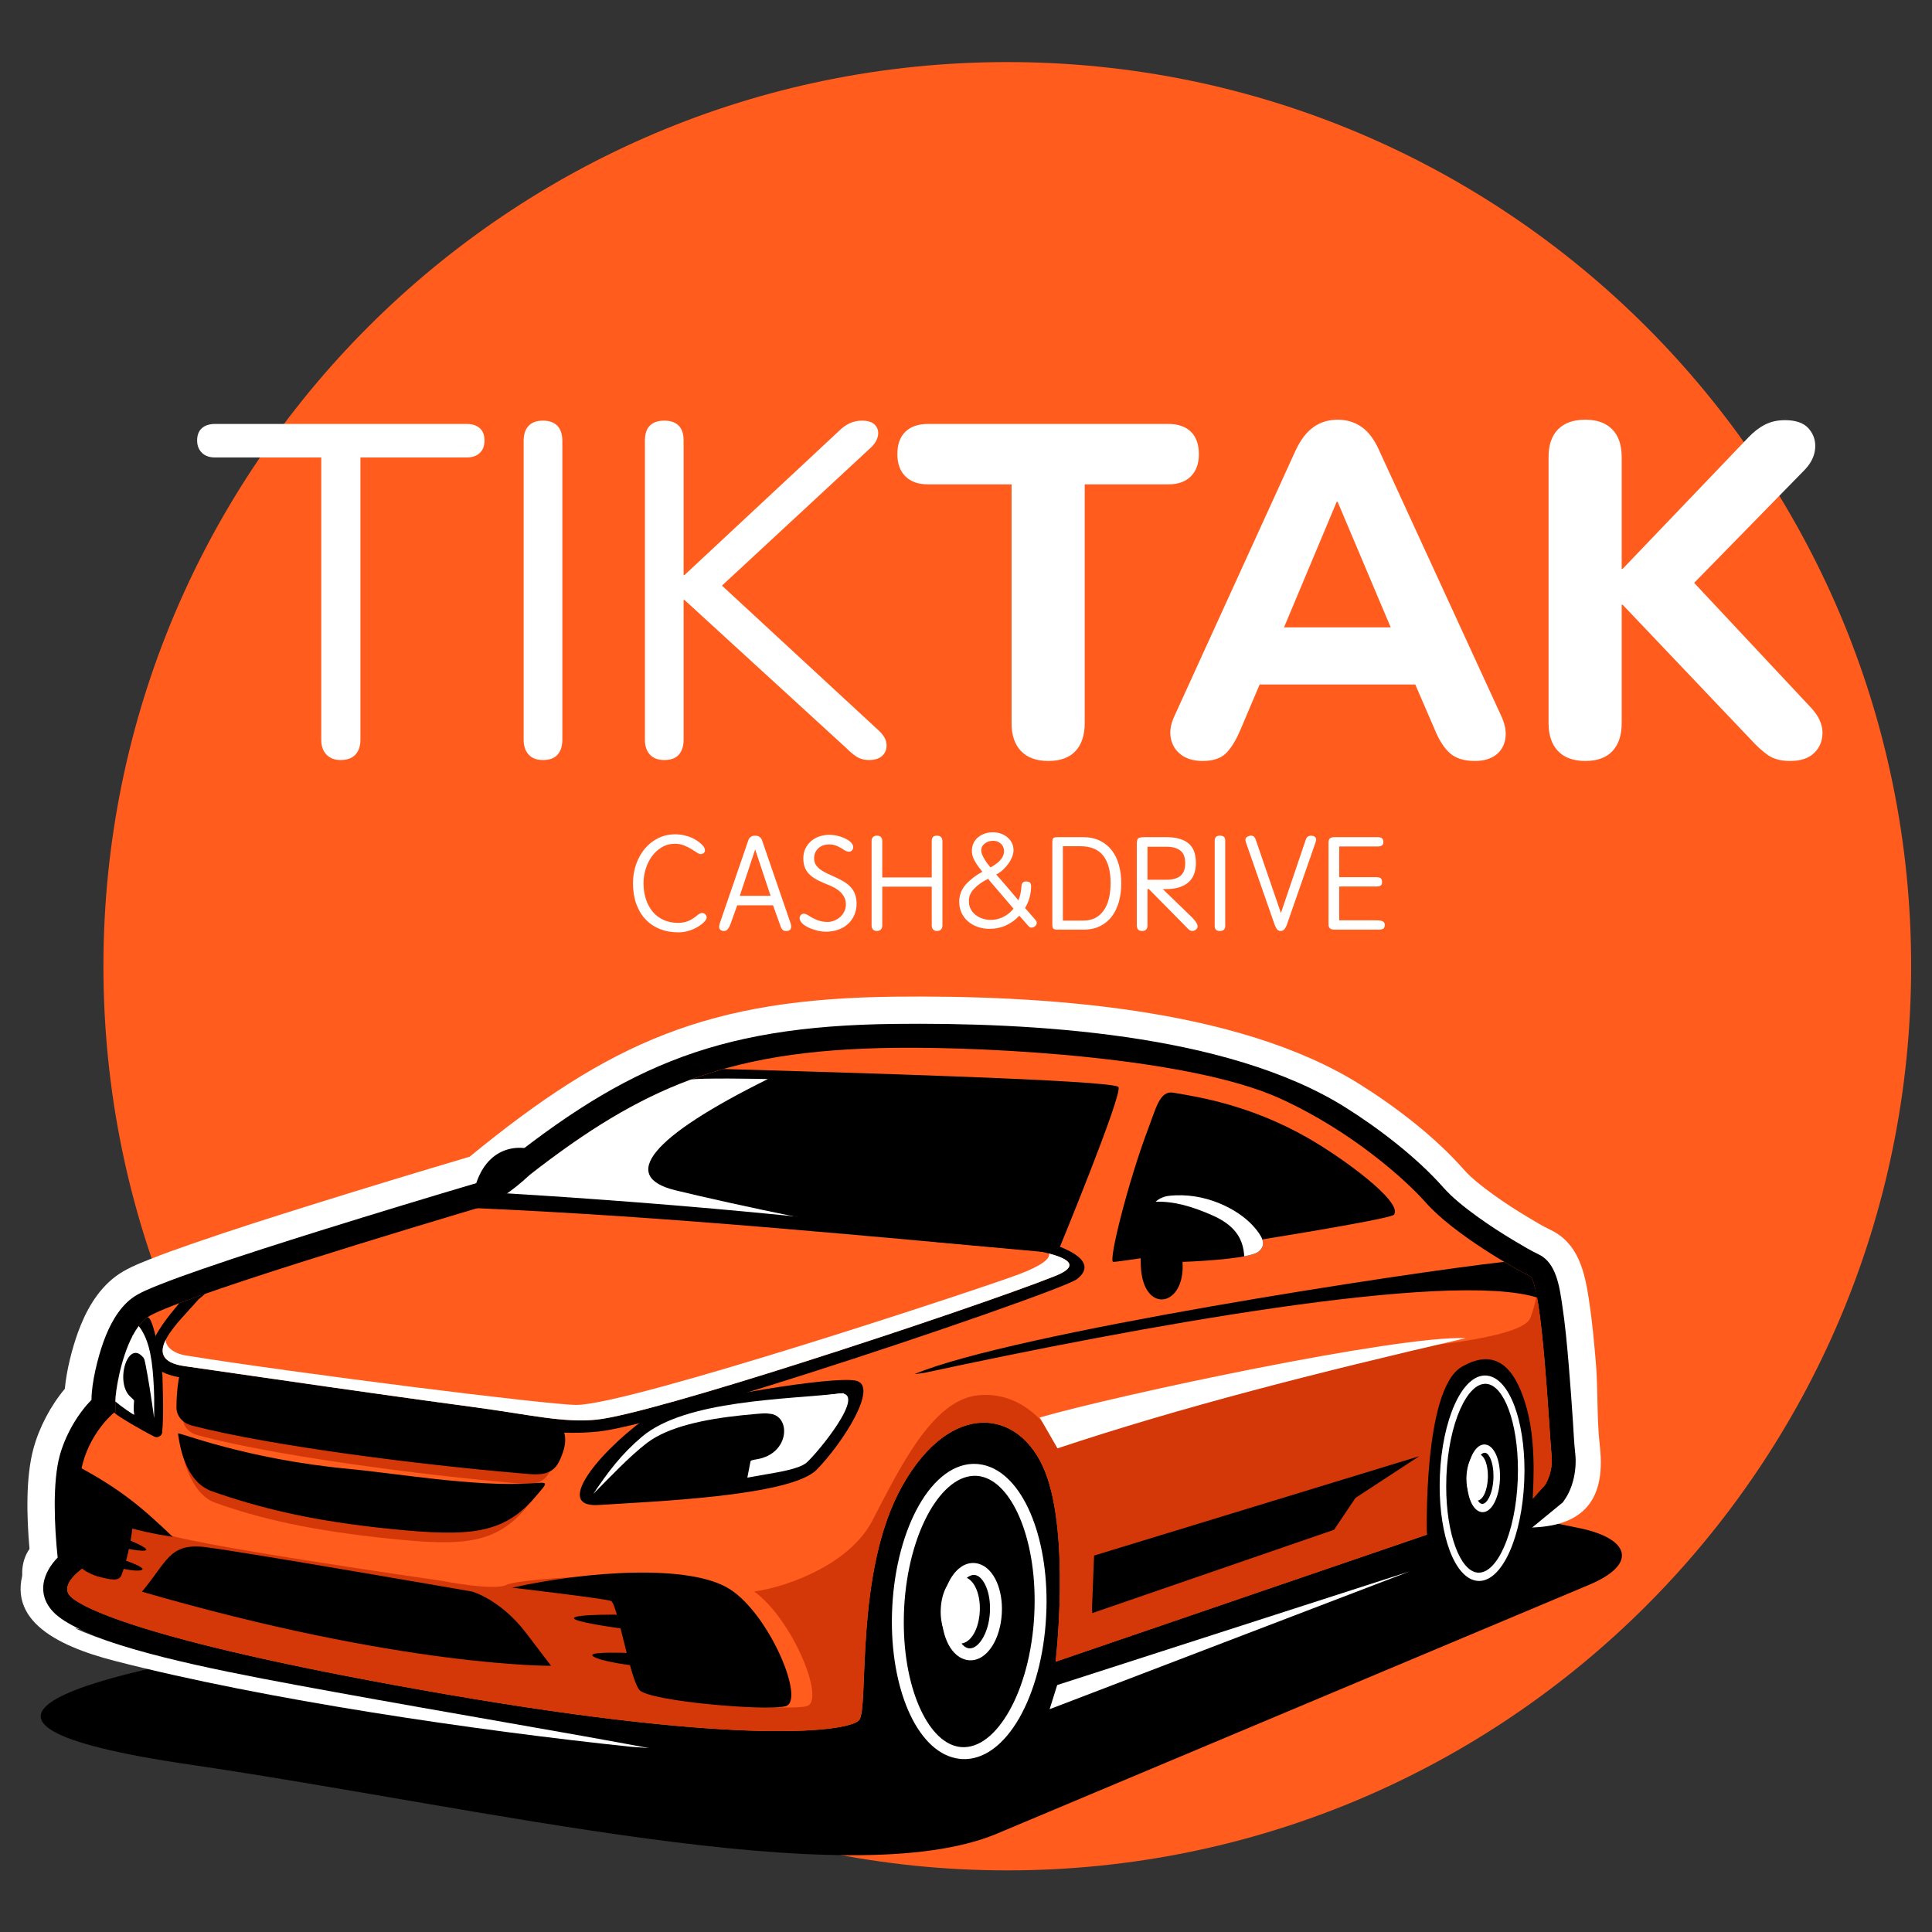
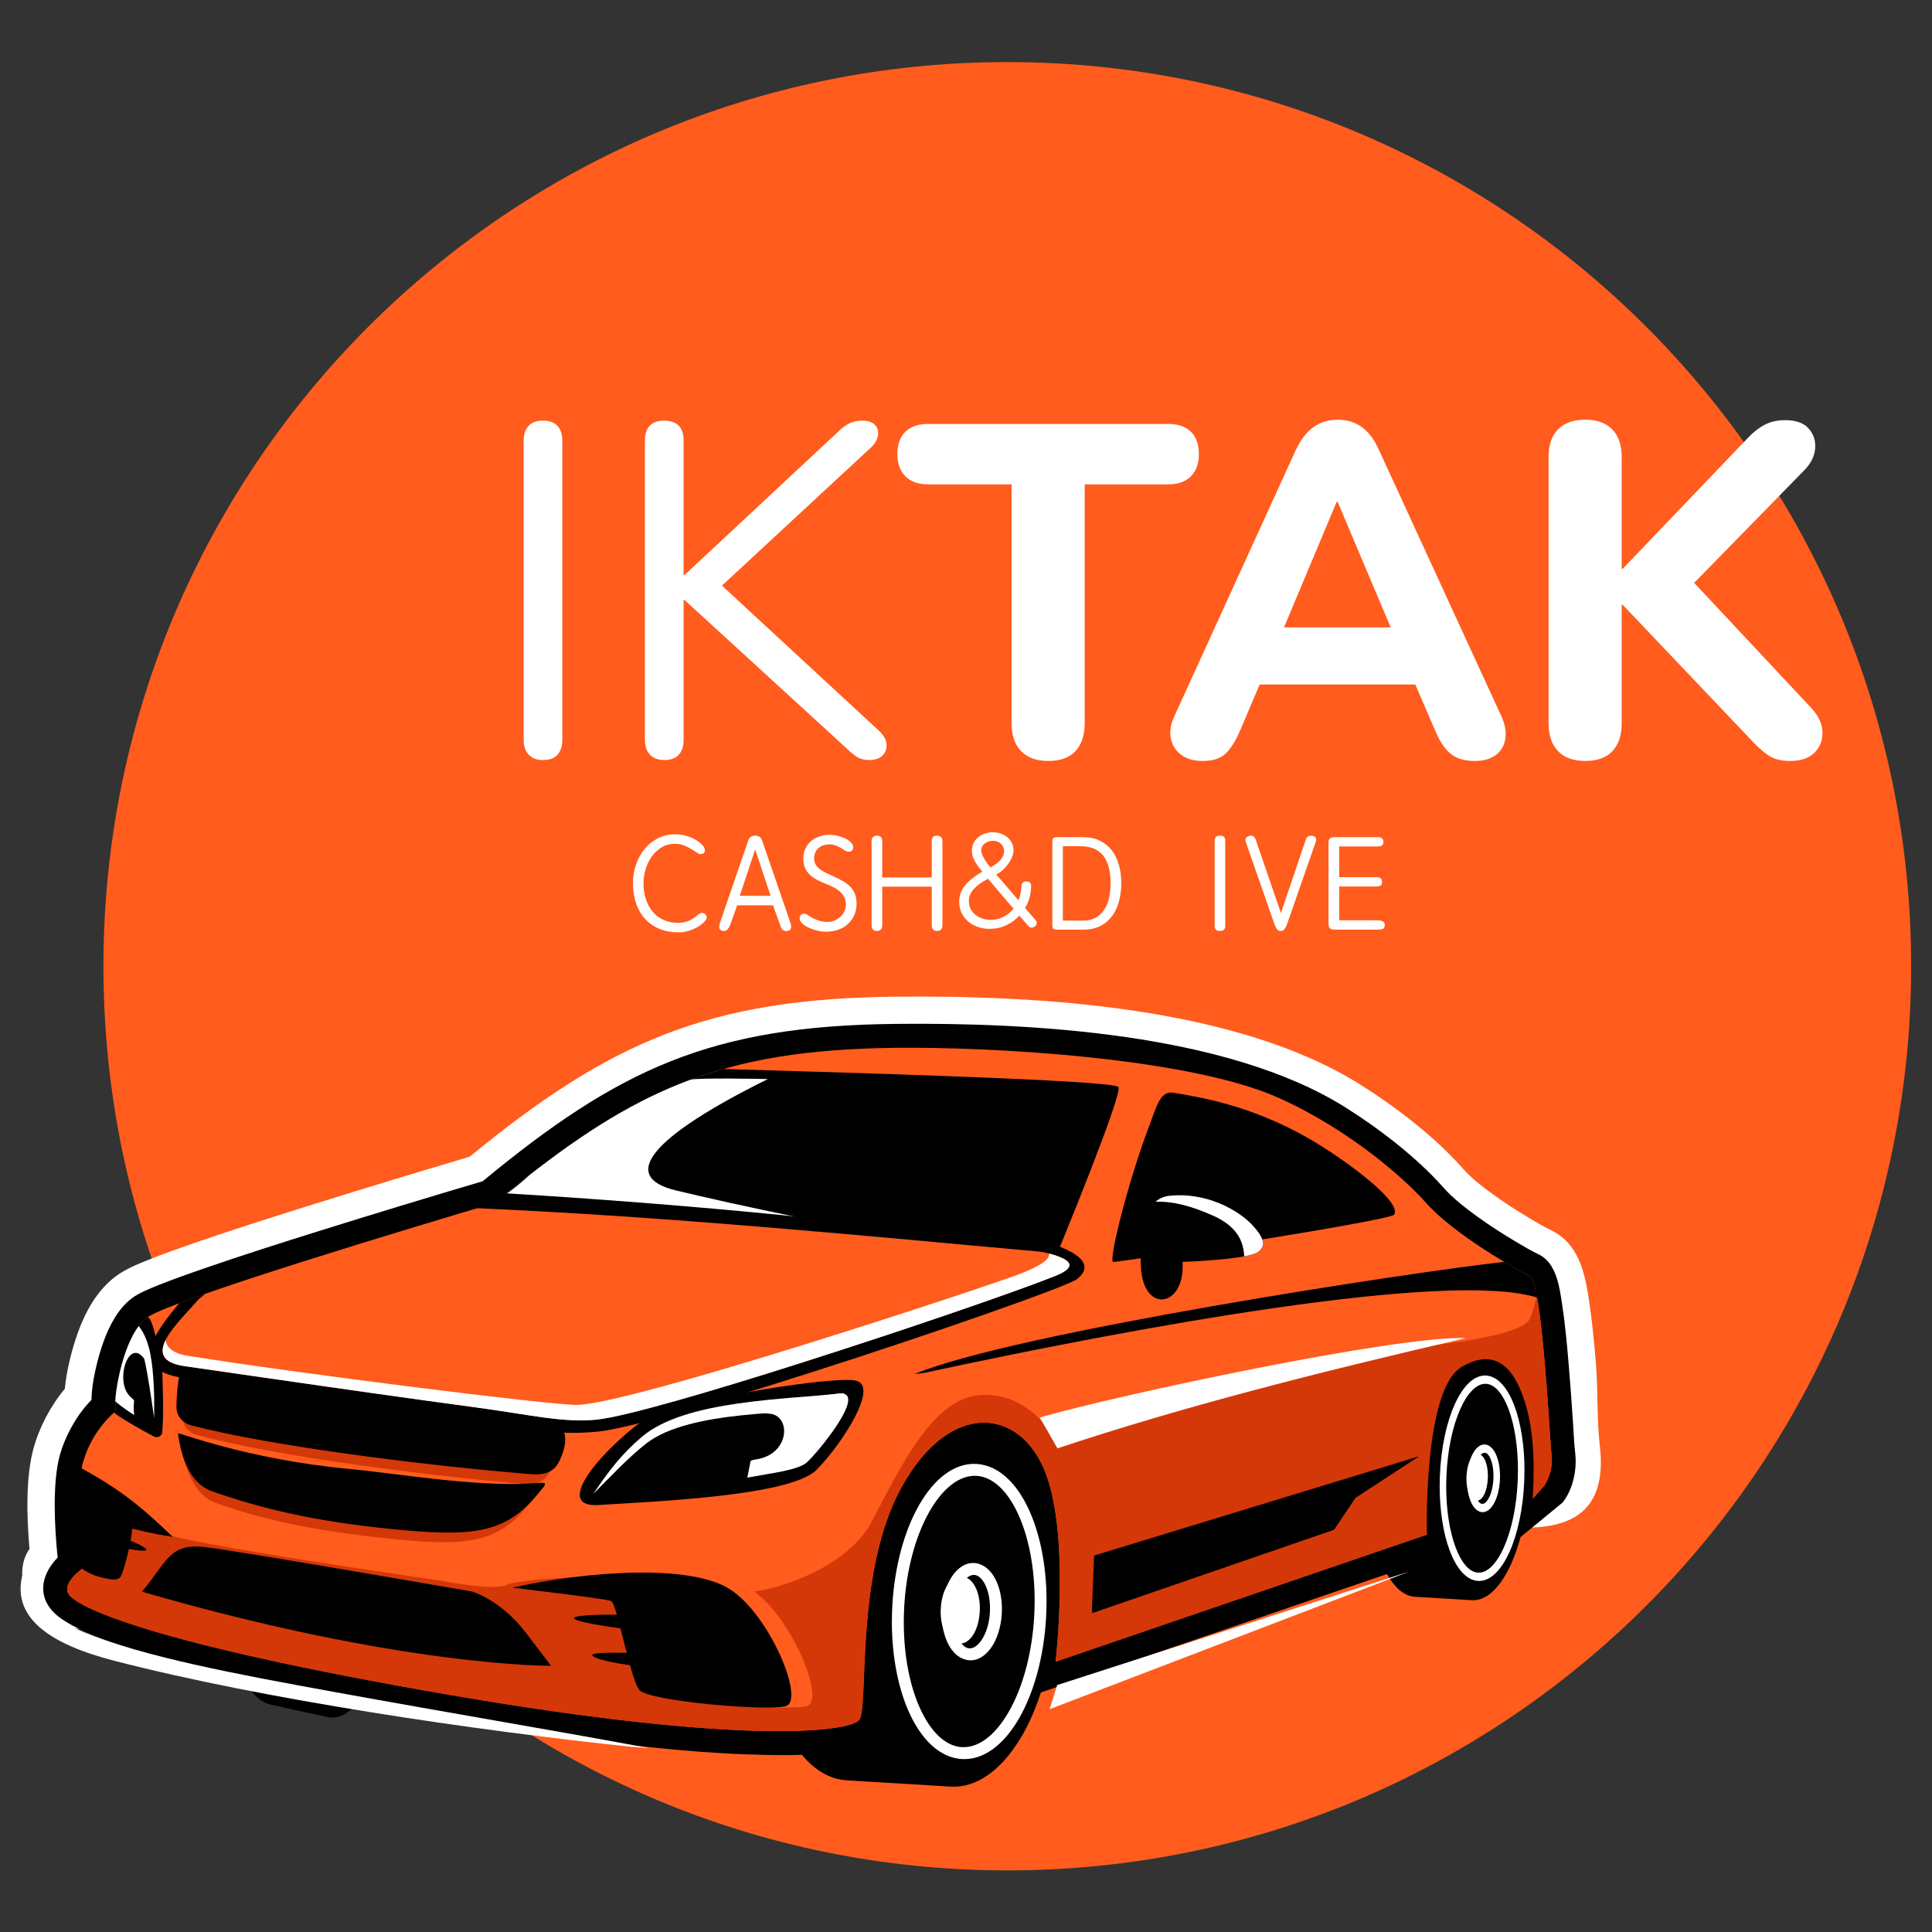
<svg xmlns="http://www.w3.org/2000/svg" width="100%" height="100%" viewBox="0 0 512 512" version="1.1" xml:space="preserve" style="fill-rule:evenodd;clip-rule:evenodd;stroke-linejoin:round;stroke-miterlimit:2;">
  <rect x="0" y="0" width="512" height="512" fill="#333333" stroke="none" />
  <g transform="matrix(1,0,0,0.983,0,0)">
    <g transform="matrix(6.245,0,0,4.832,-283.061,-138.712)">
      <rect x="45.326" y="28.706" width="81.986" height="107.818" style="fill:none;" />
    </g>
  </g>
  <g transform="matrix(1,0,0,0.983,0,0)">
    <g transform="matrix(1.644,0,0,1.673,-150.508,-114.037)">
      <g transform="matrix(0,-1,-1,0,253.923,78.165)">
        <path d="M-145.7,-145.7C-226.168,-145.7 -291.399,-80.468 -291.399,-0.001C-291.399,80.468 -226.168,145.7 -145.7,145.7C-65.231,145.7 -0.001,80.468 -0.001,-0.001C-0.001,-80.468 -65.231,-145.7 -145.7,-145.7" style="fill:rgb(255,92,29);fill-rule:nonzero;" />
      </g>
      <g transform="matrix(0.901,0,0,0.901,25.271,-5.693)">
        <g transform="matrix(1,0,0,1,134.495,157.794)">
-           <path d="M0,60.108C-1.068,60.108 -1.913,59.785 -2.532,59.136C-3.15,58.49 -3.459,57.604 -3.459,56.477L-3.459,5.995L-22.455,5.995C-23.469,5.995 -24.255,5.713 -24.819,5.15C-25.382,4.586 -25.664,3.855 -25.664,2.955C-25.664,2 -25.382,1.268 -24.819,0.76C-24.255,0.255 -23.469,0 -22.455,0L22.541,0C23.555,0 24.341,0.255 24.905,0.76C25.468,1.268 25.75,2 25.75,2.955C25.75,3.913 25.468,4.658 24.905,5.191C24.341,5.727 23.555,5.995 22.541,5.995L3.548,5.995L3.548,56.477C3.548,57.604 3.253,58.49 2.662,59.136C2.068,59.785 1.182,60.108 0,60.108" style="fill:white;fill-rule:nonzero;" />
-         </g>
+           </g>
        <g transform="matrix(1,0,0,1,170.712,157.204)">
          <path d="M0,60.698C-1.127,60.698 -1.986,60.375 -2.576,59.726C-3.167,59.08 -3.463,58.194 -3.463,57.067L-3.463,3.63C-3.463,2.449 -3.167,1.549 -2.576,0.927C-1.986,0.309 -1.127,0 0,0C1.123,0 1.982,0.309 2.573,0.927C3.164,1.549 3.459,2.449 3.459,3.63L3.459,57.067C3.459,58.194 3.177,59.08 2.618,59.726C2.054,60.375 1.182,60.698 0,60.698" style="fill:white;fill-rule:nonzero;" />
        </g>
        <g transform="matrix(1,0,0,1,192.408,157.204)">
          <path d="M0,60.698C-1.127,60.698 -1.986,60.375 -2.576,59.726C-3.167,59.08 -3.463,58.194 -3.463,57.067L-3.463,3.545C-3.463,2.363 -3.167,1.477 -2.576,0.886C-1.986,0.295 -1.127,0 0,0C1.123,0 1.982,0.295 2.573,0.886C3.164,1.477 3.459,2.363 3.459,3.545L3.459,27.604L3.627,27.604L31.15,1.94C31.826,1.267 32.5,0.772 33.176,0.463C33.853,0.154 34.581,0 35.371,0C36.44,0 37.216,0.254 37.693,0.759C38.171,1.267 38.353,1.885 38.243,2.617C38.13,3.349 37.735,4.053 37.061,4.726L8.272,31.403L8.358,27.69L38.411,55.463C39.256,56.253 39.706,57.053 39.761,57.871C39.816,58.685 39.579,59.362 39.044,59.898C38.508,60.43 37.707,60.698 36.639,60.698C35.794,60.698 35.076,60.516 34.485,60.148C33.894,59.784 33.231,59.235 32.5,58.503L3.627,32.08L3.459,32.08L3.459,57.067C3.459,58.194 3.177,59.08 2.618,59.726C2.054,60.375 1.182,60.698 0,60.698" style="fill:white;fill-rule:nonzero;" />
        </g>
        <g transform="matrix(1,0,0,1,261.127,157.794)">
          <path d="M0,60.276C-2.14,60.276 -3.772,59.685 -4.898,58.503C-6.025,57.322 -6.585,55.663 -6.585,53.523L-6.585,10.807L-21.528,10.807C-23.273,10.807 -24.626,10.329 -25.581,9.371C-26.54,8.413 -27.017,7.09 -27.017,5.404C-27.017,3.658 -26.54,2.322 -25.581,1.391C-24.626,0.464 -23.273,0 -21.528,0L21.442,0C23.187,0 24.537,0.464 25.495,1.391C26.45,2.322 26.928,3.658 26.928,5.404C26.928,7.09 26.45,8.413 25.495,9.371C24.537,10.329 23.187,10.807 21.442,10.807L6.499,10.807L6.499,53.523C6.499,55.663 5.95,57.322 4.854,58.503C3.755,59.685 2.137,60.276 0,60.276" style="fill:white;fill-rule:nonzero;" />
        </g>
        <g transform="matrix(1,0,0,1,312.709,203.382)">
          <path d="M0,-31.658L-10.807,-5.908L-13.084,-9.203L13.339,-9.203L11.058,-5.908L0.168,-31.658L0,-31.658ZM-23.977,14.689C-25.55,14.689 -26.832,14.321 -27.818,13.593C-28.803,12.861 -29.422,11.875 -29.673,10.639C-29.927,9.398 -29.69,8.021 -28.958,6.499L-7.344,-40.861C-6.444,-42.774 -5.376,-44.165 -4.136,-45.038C-2.899,-45.91 -1.463,-46.347 0.168,-46.347C1.8,-46.347 3.236,-45.91 4.476,-45.038C5.713,-44.165 6.753,-42.774 7.598,-40.861L29.377,6.499C30.109,8.021 30.377,9.412 30.181,10.68C29.982,11.944 29.408,12.93 28.45,13.634C27.491,14.338 26.255,14.689 24.736,14.689C22.823,14.689 21.346,14.239 20.305,13.339C19.261,12.439 18.347,11.03 17.56,9.117L12.493,-2.618L17.729,1.013L-17.474,1.013L-12.243,-2.618L-17.224,9.117C-18.065,11.089 -18.952,12.507 -19.882,13.38C-20.81,14.252 -22.174,14.689 -23.977,14.689" style="fill:white;fill-rule:nonzero;" />
        </g>
        <g transform="matrix(1,0,0,1,357.201,157.035)">
          <path d="M0,61.035C-2.14,61.035 -3.772,60.444 -4.898,59.262C-6.025,58.081 -6.585,56.422 -6.585,54.282L-6.585,6.667C-6.585,4.531 -6.025,2.885 -4.898,1.731C-3.772,0.577 -2.14,0 0,0C2.082,0 3.686,0.577 4.813,1.731C5.936,2.885 6.499,4.531 6.499,6.667L6.499,26.677L6.668,26.677L29.126,3.208C30.081,2.195 31.081,1.422 32.122,0.886C33.163,0.35 34.358,0.082 35.708,0.082C37.68,0.082 39.098,0.591 39.974,1.604C40.844,2.617 41.225,3.799 41.111,5.149C40.998,6.499 40.38,7.767 39.257,8.948L16.715,31.995L16.798,26.337L40.438,51.582C41.73,52.987 42.393,54.422 42.42,55.886C42.448,57.349 41.97,58.575 40.984,59.558C40.002,60.544 38.552,61.035 36.639,61.035C35.004,61.035 33.695,60.698 32.713,60.022C31.727,59.348 30.645,58.362 29.463,57.067L6.668,33.094L6.499,33.094L6.499,54.282C6.499,56.422 5.95,58.081 4.854,59.262C3.755,60.444 2.137,61.035 0,61.035" style="fill:white;fill-rule:nonzero;" />
        </g>
      </g>
      <g transform="matrix(1,0,0,1,0.352,2.82)">
        <g transform="matrix(1,0,0,1,142.056,347.812)">
-           <path d="M0,-18.364C-36.62,-12.997 -67.476,-5.035 -20.344,1.872C26.787,8.78 85.884,23.079 109.861,13.007L205.279,-27.076C213.292,-30.442 211.84,-34.564 203.664,-36.239C191.406,-38.748 177.27,-41.316 174.964,-41.443C174.964,-41.443 8.138,-24.831 0,-18.364" />
-         </g>
+           </g>
        <g transform="matrix(1,0,0,1,247.771,352.232)">
          <path d="M0,-55.585C-6.806,-55.995 -10.099,-56.192 -16.784,-56.595C-25.117,-57.097 -32.614,-44.834 -33.529,-29.205C-34.443,-13.577 -28.43,-0.5 -20.096,0.001C-13.29,0.411 -9.996,0.609 -3.312,1.012C5.022,1.512 12.519,-10.75 13.433,-26.379C14.348,-42.007 8.334,-55.083 0,-55.585" />
        </g>
        <g transform="matrix(1,0,0,1,330.291,322.652)">
          <path d="M0,-38.841C-3.732,-39.066 -5.537,-39.173 -9.202,-39.395C-13.771,-39.67 -17.881,-31.074 -18.383,-20.196C-18.885,-9.317 -15.588,-0.275 -11.019,-0C-7.287,0.225 -5.481,0.333 -1.816,0.554C2.753,0.829 6.864,-7.768 7.365,-18.645C7.867,-29.524 4.569,-38.566 0,-38.841" />
        </g>
        <g transform="matrix(1,0,0,1,145.833,340.025)">
          <path d="M0,-37.09C-3.732,-37.907 -5.537,-38.303 -9.202,-39.105C-13.771,-40.107 -17.882,-32.164 -18.383,-21.365C-18.885,-10.567 -15.587,-1 -11.019,0C-7.287,0.818 -5.481,1.214 -1.816,2.015C2.753,3.017 6.864,-4.926 7.365,-15.725C7.867,-26.523 4.569,-36.089 0,-37.09" />
        </g>
        <g transform="matrix(1,0,0,1,95.953,238.86)">
          <path d="M0,76.083C-0.453,70.93 -0.628,64.557 0.642,59.896C1.559,56.531 3.385,53.033 5.696,50.278C5.97,47.283 6.866,43.807 7.802,41.215C9.04,37.792 10.894,34.435 13.844,32.198C15.439,30.99 17.407,30.199 19.256,29.461C21.617,28.518 24.014,27.669 26.416,26.838C32.811,24.626 39.26,22.577 45.718,20.558C54.11,17.934 62.524,15.382 70.952,12.881C93.619,-5.705 109.534,-12.584 139.465,-12.907C162.584,-13.157 194.524,-11.296 214.483,1.235C220.343,4.915 226.568,9.691 231.149,14.886C232.469,16.383 234.255,17.746 235.868,18.914C237.758,20.284 239.725,21.551 241.732,22.746C242.86,23.418 244.011,24.114 245.196,24.678C249.677,26.815 250.699,31.465 251.375,35.89C251.895,39.288 252.21,42.711 252.498,46.135C252.869,50.551 252.621,55.047 253.137,59.517C254.239,69.1 249.535,72.467 241.883,72.638L240.189,45.336L240.189,39.105L20.369,55.236C12.481,53.446 11.563,87.859 10.182,89.24C-0.816,88.585 -2.889,80.145 0,76.083" style="fill:white;" />
        </g>
        <g transform="matrix(1,0,0,1,169.004,322.882)">
          <path d="M0,-67.19C21.903,-85.268 36.785,-92.223 66.461,-92.544C88.116,-92.777 119.896,-91.13 139.101,-79.073C144.431,-75.726 150.603,-71.005 154.809,-66.236C156.332,-64.509 158.387,-62.901 160.244,-61.556C162.24,-60.11 164.325,-58.766 166.438,-57.508C167.652,-56.785 168.985,-55.991 170.258,-55.384C173.067,-54.044 173.582,-50.139 173.989,-47.468C174.493,-44.177 174.8,-40.823 175.077,-37.519C175.332,-34.49 175.545,-31.461 175.75,-28.432C175.861,-26.772 175.926,-25.01 176.117,-23.359C176.406,-20.836 175.813,-17.846 174.374,-15.816L174.101,-15.43L163.79,-6.966L163.79,-23.955C163.79,-26.336 163.644,-28.896 163.143,-31.258C163.016,-31.857 162.609,-33.455 162.146,-34.233C161.969,-34.149 161.79,-34.042 161.689,-33.977C159.806,-32.784 158.217,-25.962 157.787,-23.817C156.889,-19.348 156.284,-14.417 156.045,-9.811L155.919,-7.366L87.797,15.937L88.539,9.561C89.4,2.16 89.925,-12.043 87.102,-19.152C86.281,-21.218 84.818,-23.438 82.605,-24.182C77.642,-25.854 72.919,-19.466 70.987,-16.011C69.538,-13.421 68.509,-10.552 67.748,-7.655C66.243,-1.927 65.709,4.135 65.427,10.108C65.319,12.377 65.267,14.661 65.115,16.922C64.989,18.8 64.831,21.057 63.5,22.442C60.474,25.587 49.235,25.328 45.143,25.241C38.343,25.097 31.471,24.514 24.677,23.766C14.413,22.637 4.147,21.081 -6.064,19.32C-15.238,17.738 -62.094,9.763 -69.219,2.211C-72.044,-0.785 -70.788,-4.205 -68.512,-6.552C-69.052,-11.698 -69.343,-18.696 -68.179,-22.972C-67.335,-26.07 -65.444,-29.547 -63.055,-31.959L-63.055,-32.011C-63.055,-34.732 -62.022,-38.834 -61.125,-41.315C-60.185,-43.913 -58.774,-46.648 -56.558,-48.328C-55.389,-49.213 -53.544,-49.939 -52.17,-50.488C-49.878,-51.403 -47.537,-52.231 -45.202,-53.04C-38.859,-55.234 -32.439,-57.273 -26.024,-59.279C-17.375,-61.983 -8.695,-64.613 0,-67.19" />
        </g>
        <g transform="matrix(1,0,0,1,170.998,321.583)">
-           <path d="M0,-62.4C-12.376,-58.737 -52.387,-46.734 -56.117,-43.907C-59.847,-41.08 -61.203,-32.176 -61.203,-30.481L-61.203,-28.786C-61.203,-28.786 -64.98,-25.883 -66.459,-20.455C-67.936,-15.027 -66.459,-3.502 -66.459,-3.502C-66.459,-3.502 -70.274,-0.933 -68.493,0.954C-66.713,2.842 -55.947,8.49 -7.629,16.824C40.69,25.157 56.966,22.745 58.661,20.982C60.356,19.22 57.814,-2.803 65.612,-16.746C73.411,-30.687 84.601,-29.336 88.669,-19.087C92.739,-8.841 90.365,11.53 90.365,11.53L150.212,-8.941C150.212,-8.941 148.958,-19.27 150.744,-27.874C151.577,-31.886 153.866,-36.518 155.807,-37.748C159.517,-40.101 164.865,-37.756 166.333,-34.19C169.132,-27.397 168.42,-22.757 168.465,-16.121L169.202,-16.869C169.202,-16.869 170.642,-18.902 170.302,-21.847C169.964,-24.792 168.82,-49.656 166.786,-50.626C164.752,-51.596 154.58,-57.295 150.002,-62.487C146.874,-66.035 138.125,-73.958 126.568,-79.217C111.995,-85.851 79.854,-87.557 64.74,-87.394C36.138,-87.085 22.057,-80.695 0,-62.4" style="fill:rgb(255,92,29);" />
+           <path d="M0,-62.4C-12.376,-58.737 -52.387,-46.734 -56.117,-43.907C-59.847,-41.08 -61.203,-32.176 -61.203,-30.481L-61.203,-28.786C-61.203,-28.786 -64.98,-25.883 -66.459,-20.455C-67.936,-15.027 -66.459,-3.502 -66.459,-3.502C-66.459,-3.502 -70.274,-0.933 -68.493,0.954C-66.713,2.842 -55.947,8.49 -7.629,16.824C40.69,25.157 56.966,22.745 58.661,20.982C60.356,19.22 57.814,-2.803 65.612,-16.746C73.411,-30.687 84.601,-29.336 88.669,-19.087C92.739,-8.841 90.365,11.53 90.365,11.53L150.212,-8.941C150.212,-8.941 148.958,-19.27 150.744,-27.874C151.577,-31.886 153.866,-36.518 155.807,-37.748C159.517,-40.101 164.865,-37.756 166.333,-34.19C169.132,-27.397 168.42,-22.757 168.465,-16.121C169.202,-16.869 170.642,-18.902 170.302,-21.847C169.964,-24.792 168.82,-49.656 166.786,-50.626C164.752,-51.596 154.58,-57.295 150.002,-62.487C146.874,-66.035 138.125,-73.958 126.568,-79.217C111.995,-85.851 79.854,-87.557 64.74,-87.394C36.138,-87.085 22.057,-80.695 0,-62.4" style="fill:rgb(255,92,29);" />
        </g>
        <g transform="matrix(1,0,0,1,120.232,304.096)">
          <path d="M0,-6.604C-0.036,-6.888 11.209,-2.025 27.245,-0.488C33.753,0.137 46.692,2.419 55.164,1.84C58.054,1.643 58.041,1.438 55.976,3.973C50.982,10.099 45.647,10.415 33.882,9.206C21.188,7.902 12.727,5.97 5.566,3.358C2.304,2.168 0.521,-2.483 0,-6.604M1.332,-16.872C0.913,-16.418 0.43,-13.733 0.406,-10.455C0.394,-8.932 1.454,-7.845 2.82,-7.477C15.363,-4.111 38.687,-1.117 53.287,0.174C55.881,0.403 58.401,0.914 59.621,-1.69C60.884,-4.386 60.939,-6.472 59.421,-7.957C58.332,-9.022 40.152,-11.219 25.125,-13.316C11.852,-15.169 1.468,-17.019 1.332,-16.872" style="fill:rgb(212,56,8);" />
        </g>
        <g transform="matrix(1,0,0,1,104.057,316.926)">
          <path d="M0,-12.977C-0.582,-7.146 0.482,1.156 0.482,1.156C0.482,1.156 -3.332,3.724 -1.552,5.611C0.228,7.499 10.994,13.148 59.312,21.481C107.631,29.814 123.907,27.403 125.602,25.639C127.297,23.877 124.755,1.854 132.553,-12.089C140.352,-26.03 151.542,-24.678 155.61,-14.43C159.68,-4.184 157.306,16.187 157.306,16.187L217.154,-4.284C217.154,-4.284 216.512,-27.66 222.748,-31.311C228.879,-34.901 231.759,-30.124 233.273,-24.549C235.039,-18.048 234.077,-9.875 234.235,-10.053L236.143,-12.212C236.143,-12.212 237.583,-14.245 237.244,-17.19C236.974,-19.534 236.194,-35.782 234.86,-42.791C234.589,-41.561 234.246,-40.286 233.817,-39.184C232.46,-35.706 213.132,-34.327 213.132,-34.327L156.168,-21.14C156.168,-21.14 152.267,-27.478 144.808,-26.74C137.349,-26.002 132.093,-14.79 127.685,-6.408C124.212,0.194 114.745,4.015 108.726,4.879C114.944,9.397 120.302,22.559 117.171,23.359C113.949,24.182 95.13,22.541 93.605,20.753C92.079,18.967 90.045,6.807 89.028,6.406C88.011,6.007 73.091,4.26 73.091,4.26C76.588,3.486 80.473,2.835 84.381,2.403C76.748,2.527 69.852,3.263 68.855,3.784C66.821,4.849 58.343,3.151 58.343,3.151C58.343,3.151 15.451,-2.99 13.246,-4.649C11.126,-6.244 2.885,-11.817 0,-12.977" style="fill:rgb(212,56,8);" />
        </g>
        <g transform="matrix(1,0,0,1,104.291,320.243)">
          <path d="M0,-18.002C-1.046,-12.258 -0.43,-2.923 -0.43,-2.923C-0.208,-1.975 1.847,-1.026 3.208,-0.719C4.638,-0.396 6.059,0 6.481,-1.064C7.228,-2.949 8.028,-6.427 8.262,-8.812C8.592,-12.17 8.352,-13.039 0,-18.002" />
        </g>
        <g transform="matrix(1,0,0,1,114.881,296.318)">
          <path d="M0,-18.642C-3.73,-15.814 -5.087,-6.91 -5.087,-5.216L-5.087,-3.52C-5.087,-3.52 -5.162,-3.462 -5.296,-3.347C-4.747,-2.771 -0.887,-0.513 1.218,0.541C1.75,0.807 2.404,0.345 2.449,-0.069C2.765,-2.991 2.503,-8.479 2.503,-9.325C2.503,-9.957 1.065,-19.449 0,-18.642" />
        </g>
        <g transform="matrix(-0.482,0.876,0.876,0.482,241.283,247.472)">
          <path d="M7.47,-34.048C16.766,-43.471 27.747,-49.449 44.101,-55.891L7.47,27.38C7.47,27.38 -20.064,24.3 -20.664,23.11C-21.265,21.919 -1.368,-16.812 7.47,-34.048" />
        </g>
        <g transform="matrix(1,0,0,1,179.52,260.71)">
-           <path d="M0,-9.026C-3.985,-11.555 -9.749,-10.969 -11.699,-4.22C-13.649,2.529 -5.426,-2.91 0,-9.026" />
-         </g>
+           </g>
        <g transform="matrix(-0.324,0.946,0.946,0.324,213.988,289.766)">
          <path d="M8.885,-15.561C16.008,-21.006 28.717,-26.334 25.628,-18.97C22.54,-11.604 14.348,9.782 8.885,12.393C3.424,15.004 -7.302,17.605 -6.744,13.675C-6.185,9.745 3.826,-8.69 8.885,-15.561" />
        </g>
        <g transform="matrix(1,0,0,1,119.89,302.163)">
          <path d="M0,-5.831C-0.038,-6.115 11.004,-1.639 27.709,-0.101C34.49,0.523 47.969,2.806 56.792,2.226C59.803,2.029 59.79,1.824 57.638,4.359C52.436,10.485 46.879,10.801 34.624,9.593C21.399,8.288 12.922,6.099 5.463,3.487C2.065,2.297 0.542,-1.709 0,-5.831M0.716,-16.486C0.279,-16.032 -0.224,-13.347 -0.25,-10.069C-0.261,-8.546 0.843,-7.458 2.266,-7.091C15.332,-3.725 39.629,-0.731 54.837,0.56C57.54,0.789 60.165,1.3 61.435,-1.304C62.75,-4 62.809,-6.086 61.227,-7.57C60.093,-8.636 41.155,-10.833 25.503,-12.93C11.675,-14.783 0.857,-16.632 0.716,-16.486" />
        </g>
        <g transform="matrix(1,0,0,1,173.757,337.238)">
          <path d="M0,-16.052C12.038,-18.718 28.652,-19.922 35.094,-15.804C41.537,-11.687 47.302,2.223 44.08,3.047C40.859,3.87 22.039,2.229 20.514,0.441C18.988,-1.346 16.954,-13.506 15.937,-13.906C14.92,-14.305 0,-16.052 0,-16.052" />
        </g>
        <g transform="matrix(-0.003,-1,-1,0.003,192.976,315.333)">
          <path d="M-11.024,-12.448C-10.779,-7.357 -10.423,-5.296 -10.268,-0.896C-10.091,4.078 -10.174,10.981 -11.024,8.913C-11.552,7.633 -12.321,2.801 -12.658,-0.275C-13.344,-6.549 -13.056,-12.214 -11.024,-12.448" />
        </g>
        <g transform="matrix(1,0,0,1,208.682,333.954)">
          <path d="M0,-1.511C-10.85,-1.994 -25.261,-3.031 -21.362,-1.44C-17.463,0.151 -0.339,1.52 0,-1.511" />
        </g>
        <g transform="matrix(1,0,0,1,114.079,326.155)">
          <path d="M0,-4.321C4.068,-9.163 4.407,-12.194 10.172,-11.508C15.936,-10.822 53.235,-4.339 53.235,-4.339C53.235,-4.339 57.812,-3.047 61.882,2.284L65.95,7.617C65.95,7.617 42.045,7.873 0,-4.321" />
        </g>
        <g transform="matrix(0.946,-0.324,-0.324,-0.946,270.163,325.573)">
          <path d="M-0.201,7.337L46.566,7.337L38.583,1.285L-2.657,1.211L-0.201,7.337Z" />
        </g>
        <g transform="matrix(1,0,0,1,339.079,280.992)">
          <path d="M0,-6.528C-14.328,-11.074 -64.972,-1.734 -98.92,5.585L-100.473,5.782C-84.692,-0.851 -20.49,-10.644 -5.405,-12.31C-3.487,-11.17 -1.958,-10.351 -1.295,-10.034C-0.992,-9.89 -0.709,-9.212 -0.445,-8.16L0,-6.528Z" />
        </g>
        <g transform="matrix(1,0,0,1,276.297,262.621)">
          <path d="M0,-15.427C-3.118,-7.258 -6.509,6.023 -5.648,6.074C-4.631,6.136 38.94,-0.567 39.619,-1.543C41.074,-3.639 31.157,-10.811 25.667,-13.937C16.383,-19.226 8.095,-20.516 3.998,-21.202C1.851,-21.563 1.224,-18.634 0,-15.427" />
        </g>
        <g transform="matrix(1,0,0,1,279.635,276.529)">
          <path d="M0,-18.482C-2.205,-18.275 -4.577,-16.045 -4.577,-9.942C-4.577,-8.863 -4.562,-7.968 -4.536,-7.228C-4.258,0.659 2.68,-0.457 2.183,-7.839C2.183,-7.839 13.054,-8.192 14.495,-9.547C15.223,-10.23 15.899,-11.121 13.457,-13.753C11.065,-16.332 5.789,-19.141 0,-18.482" />
        </g>
        <g transform="matrix(0.956,-0.292,-0.292,-0.956,269.743,323.467)">
          <path d="M0.093,7.77L54.915,7.77L42.184,4.074L-2.838,-0.624L0.093,7.77Z" />
        </g>
        <g transform="matrix(1,0,0,1,124.27,288.657)">
          <path d="M0,-14.825L-1.103,-13.893C-4.052,-10.443 -11.089,-4.281 -3.328,-3.168C7.79,-1.573 27.995,1.388 43.415,3.452C52.115,4.618 57.789,6.019 63.149,5.447C67.77,4.956 81.505,0.94 96.082,-3.697C112.876,-9.039 130.722,-15.174 137.016,-17.693C141.935,-19.661 138.253,-21.036 132.853,-21.991L136.511,-22.837C136.538,-22.822 144.741,-20.527 140.561,-17.21C139.121,-16.062 117.111,-8.337 96.758,-1.861C82.084,2.807 68.22,6.852 63.463,7.359C57.323,8.012 52.612,7.13 42.564,5.682C27.88,3.565 6.992,0.241 -3.486,-1.262C-12.937,-2.619 -7.775,-8.985 -4.179,-13.312C-2.945,-13.779 -1.542,-14.286 0,-14.825" />
        </g>
        <g transform="matrix(1,0,0,1,239.344,342.159)">
          <path d="M0,-34.267C2.458,-38.569 5.746,-41.123 9.282,-40.911C9.369,-40.906 9.486,-40.895 9.635,-40.878C12.894,-40.512 15.678,-37.851 17.615,-33.749C19.459,-29.844 20.557,-24.587 20.557,-18.786C20.557,-18.012 20.535,-17.196 20.49,-16.339C20.153,-9.89 18.529,-4.119 16.178,0C13.721,4.301 10.432,6.856 6.895,6.644C6.808,6.638 6.692,6.627 6.544,6.61C3.284,6.244 0.501,3.583 -1.436,-0.519C-3.28,-4.423 -4.379,-9.681 -4.379,-15.482C-4.379,-16.256 -4.357,-17.073 -4.312,-17.93C-3.975,-24.377 -2.352,-30.149 0,-34.267M9.282,-38.989C6.5,-39.156 3.799,-36.947 1.682,-33.242C-0.539,-29.351 -2.076,-23.868 -2.398,-17.716C-2.438,-16.956 -2.456,-16.172 -2.456,-15.366C-2.456,-9.853 -1.431,-4.894 0.291,-1.249C1.917,2.198 4.139,4.42 6.642,4.701C6.694,4.707 6.78,4.714 6.895,4.721C9.679,4.889 12.38,2.68 14.495,-1.026C16.718,-4.917 18.253,-10.399 18.575,-16.552C18.615,-17.313 18.635,-18.097 18.635,-18.902C18.635,-24.416 17.608,-29.374 15.888,-33.019C14.26,-36.466 12.038,-38.688 9.536,-38.969C9.484,-38.975 9.4,-38.981 9.282,-38.989" style="fill:white;" />
        </g>
        <g transform="matrix(1,0,0,1,244.59,330.628)">
          <path d="M0,-11.156C0.949,-12.63 2.247,-13.5 3.67,-13.414C3.706,-13.411 3.766,-13.404 3.852,-13.395C5.179,-13.237 6.292,-12.289 7.05,-10.845C7.72,-9.565 8.12,-7.866 8.12,-6.01C8.12,-5.78 8.112,-5.521 8.095,-5.234C7.974,-3.174 7.386,-1.325 6.533,0.001C5.584,1.475 4.285,2.344 2.863,2.259C2.827,2.257 2.767,2.25 2.681,2.24C1.355,2.083 0.24,1.134 -0.516,-0.31C-1.187,-1.589 -1.588,-3.289 -1.588,-5.145C-1.588,-5.375 -1.578,-5.634 -1.563,-5.921C-1.44,-7.98 -0.853,-9.831 0,-11.156M3.67,-11.491C2.955,-11.534 2.228,-10.98 1.63,-10.051C0.936,-8.972 0.455,-7.437 0.352,-5.699C0.341,-5.499 0.336,-5.275 0.336,-5.029C0.336,-3.491 0.648,-2.118 1.173,-1.118C1.612,-0.28 2.177,0.259 2.786,0.332L2.863,0.336C3.577,0.379 4.306,-0.174 4.903,-1.103C5.598,-2.182 6.079,-3.718 6.181,-5.455C6.191,-5.655 6.198,-5.879 6.198,-6.126C6.198,-7.664 5.885,-9.037 5.359,-10.038C4.921,-10.874 4.355,-11.414 3.746,-11.486L3.67,-11.491Z" style="fill:white;" />
        </g>
        <g transform="matrix(-0.999,-0.051,-0.051,0.999,245.536,329.23)">
          <path d="M-0.229,-8.92C0.98,-8.931 1.96,-6.941 1.961,-4.476C1.96,-2.012 0.98,-0.004 -0.229,0.006C-1.437,0.017 -2.417,-1.972 -2.418,-4.437C-2.417,-6.902 -1.437,-8.91 -0.229,-8.92" style="fill:white;" />
        </g>
        <g transform="matrix(1,0,0,1,245.764,321.292)">
          <path d="M0,6.997C0.003,6.998 0.002,6.997 0,6.997M-2.001,-0.252C-1.396,-1.337 -0.529,-1.979 0.456,-1.921L0.559,-1.909C1.493,-1.806 2.254,-1.107 2.748,-0.037C3.147,0.828 3.386,1.972 3.386,3.219C3.386,3.357 3.381,3.529 3.37,3.736C3.3,5.111 2.956,6.353 2.456,7.249C1.851,8.334 0.984,8.976 0,8.917L-0.105,8.905C-1.038,8.802 -1.798,8.104 -2.293,7.034C-2.693,6.169 -2.931,5.024 -2.931,3.777C-2.931,3.639 -2.926,3.468 -2.914,3.26C-2.844,1.885 -2.5,0.644 -2.001,-0.252M0.456,0.002C0.233,-0.011 -0.044,0.279 -0.311,0.759C-0.686,1.429 -0.945,2.386 -1,3.473C-1.006,3.582 -1.009,3.723 -1.009,3.893C-1.009,4.859 -0.84,5.71 -0.558,6.32C-0.371,6.724 -0.175,6.977 -0.007,6.997L0,6.997C-0.006,6.996 -0.022,6.993 0,6.995C0.222,7.007 0.499,6.718 0.766,6.238C1.14,5.568 1.4,4.611 1.455,3.523C1.46,3.415 1.463,3.274 1.463,3.103C1.463,2.137 1.295,1.286 1.014,0.677C0.826,0.272 0.63,0.02 0.462,0L0.456,0C0.462,0.001 0.477,0.003 0.456,0.002" style="fill:white;" />
        </g>
        <g transform="matrix(1,0,0,1,325.671,315.396)">
          <path d="M0,-23.689C1.347,-26.704 3.151,-28.51 5.09,-28.393C5.137,-28.39 5.201,-28.383 5.282,-28.373C7.069,-28.147 8.596,-26.321 9.658,-23.485C10.669,-20.786 11.271,-17.138 11.271,-13.104C11.271,-12.566 11.259,-11.997 11.234,-11.401C11.049,-6.913 10.159,-2.885 8.869,0.001C7.522,3.015 5.72,4.821 3.78,4.704C3.733,4.701 3.669,4.695 3.587,4.684C1.8,4.458 0.274,2.632 -0.788,-0.204C-1.799,-2.903 -2.401,-6.55 -2.401,-10.585C-2.401,-11.123 -2.389,-11.692 -2.365,-12.288C-2.18,-16.776 -1.289,-20.805 0,-23.689M5.09,-27.056C3.563,-27.148 2.082,-25.587 0.922,-22.991C-0.297,-20.266 -1.138,-16.438 -1.315,-12.157C-1.337,-11.627 -1.347,-11.081 -1.347,-10.521C-1.347,-6.686 -0.785,-3.247 0.159,-0.726C1.052,1.656 2.269,3.182 3.641,3.356C3.67,3.359 3.717,3.363 3.78,3.367C5.306,3.459 6.787,1.899 7.948,-0.697C9.165,-3.423 10.008,-7.25 10.185,-11.532C10.206,-12.062 10.217,-12.608 10.217,-13.168C10.217,-17.002 9.655,-20.442 8.711,-22.962C7.819,-25.345 6.6,-26.871 5.229,-27.044C5.2,-27.048 5.153,-27.052 5.09,-27.056" style="fill:white;" />
        </g>
        <g transform="matrix(1,0,0,1,328.548,307.417)">
          <path d="M0,-7.702C0.519,-8.736 1.231,-9.351 2.012,-9.306C2.031,-9.305 2.064,-9.3 2.111,-9.294C2.839,-9.197 3.449,-8.547 3.865,-7.549C4.233,-6.665 4.451,-5.486 4.451,-4.195C4.451,-4.035 4.447,-3.855 4.438,-3.657C4.372,-2.222 4.05,-0.93 3.581,-0C3.061,1.033 2.349,1.649 1.569,1.602C1.549,1.6 1.516,1.597 1.47,1.591C0.742,1.493 0.132,0.842 -0.284,-0.155C-0.651,-1.038 -0.871,-2.217 -0.871,-3.508C-0.871,-3.668 -0.866,-3.848 -0.857,-4.048C-0.79,-5.482 -0.468,-6.773 0,-7.702M2.012,-7.969C1.62,-7.992 1.221,-7.601 0.893,-6.948C0.512,-6.193 0.249,-5.12 0.193,-3.911C0.186,-3.772 0.184,-3.615 0.184,-3.444C0.184,-2.374 0.354,-1.423 0.643,-0.731C0.883,-0.153 1.194,0.218 1.527,0.262L1.569,0.265C1.961,0.288 2.36,-0.104 2.687,-0.755C3.069,-1.511 3.332,-2.583 3.389,-3.793C3.394,-3.933 3.398,-4.088 3.398,-4.259C3.398,-5.329 3.226,-6.28 2.938,-6.972C2.698,-7.55 2.387,-7.922 2.053,-7.965L2.012,-7.969Z" style="fill:white;" />
        </g>
        <g transform="matrix(-0.999,-0.04,-0.04,0.999,329.066,306.496)">
          <path d="M-0.124,-6.207C0.539,-6.221 1.075,-4.841 1.075,-3.127C1.075,-1.411 0.539,-0.011 -0.124,0.003C-0.787,0.016 -1.324,-1.364 -1.324,-3.078C-1.324,-4.794 -0.787,-6.194 -0.124,-6.207" style="fill:white;" />
        </g>
        <g transform="matrix(1,0,0,1,329.19,300.966)">
          <path d="M0,4.87C0.001,4.87 0.002,4.87 0,4.87M-1.097,-0.154C-0.764,-0.915 -0.29,-1.368 0.25,-1.336L0.307,-1.33C0.818,-1.266 1.236,-0.786 1.507,-0.047C1.726,0.551 1.856,1.345 1.856,2.213C1.856,2.308 1.853,2.428 1.848,2.572C1.809,3.53 1.621,4.395 1.347,5.023C1.015,5.784 0.539,6.238 0,6.205L-0.057,6.199C-0.569,6.135 -0.986,5.655 -1.257,4.916C-1.476,4.318 -1.607,3.524 -1.607,2.656C-1.607,2.561 -1.604,2.441 -1.598,2.297C-1.56,1.34 -1.37,0.473 -1.097,-0.154M0.25,0.001C0.129,-0.006 -0.023,0.197 -0.17,0.534C-0.375,1.003 -0.517,1.671 -0.548,2.428C-0.551,2.503 -0.553,2.602 -0.553,2.72C-0.553,3.392 -0.461,3.983 -0.306,4.404C-0.203,4.684 -0.095,4.859 -0.003,4.87L0,4.87C-0.003,4.869 -0.012,4.868 0,4.868C0.122,4.876 0.274,4.671 0.421,4.335C0.626,3.866 0.767,3.197 0.799,2.441C0.802,2.365 0.803,2.268 0.803,2.149C0.803,1.477 0.711,0.886 0.556,0.465C0.454,0.185 0.346,0.011 0.254,0L0.25,-0.001C0.254,0 0.262,0.001 0.25,0.001" style="fill:white;" />
        </g>
        <g transform="matrix(1,0,0,1,103.736,313.001)">
          <path d="M0,-11.376C6.855,-7.686 10.217,-4.874 15.317,0C8.657,-1.025 6.07,-2.196 -0.204,-4.052L0,-11.376Z" />
        </g>
        <g transform="matrix(-0.386,0.923,0.923,0.386,114.196,309.09)">
          <path d="M5.489,-7.86C5.324,-5.387 5.082,-4.437 4.977,-2.291C4.857,0.137 4.911,3.572 5.489,2.719C5.845,2.19 6.368,-0.047 6.598,-1.504C7.063,-4.473 6.867,-7.336 5.489,-7.86" />
        </g>
        <g transform="matrix(1,0,0,1,104.082,318.779)">
-           <path d="M0,-4.463C4.998,-2.756 11.664,-0.766 9.761,-0.382C7.86,0 -0.071,-2.266 0,-4.463" />
-         </g>
+           </g>
        <g transform="matrix(1,0,0,1,227.517,303.603)">
          <path d="M0,-11.289C-8.755,-10.535 -25.139,-10.984 -32.022,-5.742C-34.845,-3.591 -38.123,-0.091 -40.684,2.477C-38.285,-1.098 -36.191,-3.891 -32.846,-6.73C-25.815,-12.698 -9.489,-12.722 -0.327,-13.766L0,-11.289Z" style="fill:white;" />
        </g>
        <g transform="matrix(1,0,0,1,226.504,303.074)">
          <path d="M0,-13.185C4.754,-13.564 -3.742,-3.315 -5.34,-1.996C-6.587,-0.967 -10.22,-0.435 -11.952,-0.13L-14.834,0.379L-14.326,-2.249C-14.294,-2.413 -13.855,-2.487 -13.263,-2.588C-8.181,-3.445 -7.774,-9.134 -10.859,-9.866C-10.862,-9.866 -13.702,-10.226 -13.773,-10.228L-13.478,-11.404L0,-13.185Z" style="fill:white;" />
        </g>
        <g transform="matrix(1,0,0,1,112.536,292.218)">
          <path d="M0,-11.535C1.151,-10.291 1.757,-8.816 2.118,-7.012C2.569,-4.747 2.972,-2.167 3.514,1.655C3.515,-1.273 3.567,-1.902 3.376,-4.763C3.111,-8.746 2.477,-11.313 1.031,-13.19C0.655,-12.692 0.313,-12.134 0,-11.535" style="fill:white;" />
        </g>
        <g transform="matrix(1,0,0,1,109.795,282.735)">
          <path d="M0,8.446L0.034,8.476C0.788,9.142 2.971,10.671 3.029,10.581C3.092,10.483 2.848,10.194 3.018,8.386C3.034,8.221 2.786,8.006 2.454,7.715C-0.247,5.353 2.163,-2.225 4.784,1.749C5.189,2.362 5.78,3.081 5.801,3.092L5.406,-0.108L2.811,-2.181C0.788,1.603 0,7.076 0,8.367L0,8.446Z" style="fill:white;" />
        </g>
        <g transform="matrix(1,0,0,1,277.478,266.19)">
          <path d="M0,-7.201C3.028,-7.274 5.919,-6.435 9.225,-4.971C12.064,-3.714 13.318,-2.126 13.873,-0.584C14.144,0.171 14.248,0.913 14.287,1.6C15.428,1.382 16.308,1.116 16.652,0.793C17.109,0.364 17.546,-0.147 17.203,-1.119C17,-1.695 16.523,-2.434 15.614,-3.414C13.221,-5.993 7.946,-8.801 2.157,-8.143C1.425,-8.074 0.675,-7.783 0,-7.201" style="fill:white;" />
        </g>
        <g transform="matrix(1,0,0,1,200.069,247.278)">
          <path d="M0,9.872C-9.036,7.672 -4.042,1.32 14.913,-8.052C14.068,-8.077 3.35,-8.285 2.402,-7.934C-6.336,-4.694 -14.329,0.253 -23.482,7.398C-24.897,8.708 -26.346,9.873 -27.657,10.741C-28.108,11.109 -28.561,11.483 -29.018,11.861L41.541,18.157C28.862,16.317 9.035,12.073 0,9.872" style="fill:white;" />
        </g>
        <g transform="matrix(1,0,0,1,166.902,267.418)">
          <path d="M0,-10.127C28.738,-8.499 61.485,-5.745 89.932,-1.355C92.352,-0.98 94.44,-0.72 96.743,0.034L95.479,-0.061C63.318,-2.947 32.262,-6.058 -0.126,-7.437C-0.869,-7.473 -1.443,-8.103 -1.408,-8.845C-1.373,-9.588 -0.743,-10.161 0,-10.127" />
        </g>
        <g transform="matrix(1,0,0,1,255.591,291.388)">
          <path d="M0,-20.759C-5.764,-18.555 -62.984,0.348 -71.46,0.348C-76.05,0.348 -116.891,-4.794 -134.336,-7.602C-136.959,-8.024 -137.751,-9.429 -137.672,-10.159C-138.693,-8.146 -138.391,-6.436 -134.65,-5.899C-128.564,-5.026 -119.753,-3.743 -110.495,-2.423C-108.267,-2.104 -106.012,-1.784 -103.764,-1.468C-98.291,-0.695 -92.853,0.06 -87.906,0.721C-79.206,1.887 -73.532,3.288 -68.173,2.716C-63.551,2.224 -49.817,-1.791 -35.24,-6.428C-18.446,-11.77 -0.599,-17.905 5.695,-20.424C9.555,-21.969 8.116,-23.149 4.706,-24.047C4.933,-23.238 3.534,-22.111 0,-20.759" style="fill:white;" />
        </g>
        <g transform="matrix(1,0,0,1,98.512,345.363)">
          <path d="M0,-26.874C-2.327,-22.144 1.201,-19.079 6.117,-17.046C15.91,-12.996 30.989,-10.208 46.519,-7.378C64.95,-4.018 84.119,-0.809 97.314,1.677L94.291,1.452C69.51,-1.153 35.554,-6.092 11.154,-12.385C1.609,-14.845 -7.209,-19.272 -2.85,-28.551L0,-26.874Z" style="fill:white;" />
        </g>
        <g transform="matrix(1,0,0,1,261.616,322.447)">
          <path d="M0,14.43L56.833,-3.89L-1.219,18.32L0,14.43Z" style="fill:white;" />
        </g>
        <g transform="matrix(1,0,0,1,258.803,285.477)">
          <path d="M0,8.283C12.747,4.615 57.763,-4.975 68.685,-4.504C44.314,1.126 22.695,6.655 2.86,13.258L0,8.283Z" style="fill:white;" />
        </g>
      </g>
      <g transform="matrix(1.816,0,0,1.816,-165.212,-185.166)">
        <path d="M201.595,222.231C200.995,222.231 200.447,222.131 199.951,221.931C199.455,221.731 199.031,221.443 198.679,221.067C198.327,220.691 198.055,220.233 197.863,219.693C197.671,219.153 197.575,218.543 197.575,217.863C197.575,217.271 197.669,216.711 197.857,216.183C198.045,215.655 198.303,215.195 198.631,214.803C198.959,214.411 199.353,214.101 199.813,213.873C200.273,213.645 200.779,213.531 201.331,213.531C201.619,213.531 201.895,213.563 202.159,213.627C202.423,213.691 202.663,213.775 202.879,213.879C203.095,213.983 203.287,214.101 203.455,214.233C203.623,214.365 203.759,214.499 203.863,214.635C203.943,214.787 203.975,214.919 203.959,215.031C203.943,215.095 203.909,215.149 203.857,215.193C203.805,215.237 203.735,215.267 203.647,215.283C203.551,215.307 203.433,215.273 203.293,215.181C203.153,215.089 202.987,214.983 202.795,214.863C202.603,214.743 202.383,214.631 202.135,214.527C201.887,214.423 201.607,214.371 201.295,214.371C200.863,214.371 200.475,214.475 200.131,214.683C199.787,214.891 199.495,215.159 199.255,215.487C199.015,215.815 198.831,216.189 198.703,216.609C198.575,217.029 198.511,217.447 198.511,217.863C198.511,218.375 198.581,218.847 198.721,219.279C198.861,219.711 199.063,220.085 199.327,220.401C199.591,220.717 199.915,220.961 200.299,221.133C200.683,221.305 201.115,221.391 201.595,221.391C201.979,221.383 202.305,221.315 202.573,221.187C202.841,221.059 203.091,220.891 203.323,220.683C203.499,220.547 203.651,220.491 203.779,220.515C203.899,220.547 203.987,220.605 204.043,220.689C204.099,220.773 204.123,220.859 204.115,220.947C204.107,221.035 204.037,221.151 203.905,221.295C203.773,221.439 203.593,221.581 203.365,221.721C203.137,221.861 202.871,221.981 202.567,222.081C202.263,222.181 201.939,222.231 201.595,222.231Z" style="fill:white;fill-rule:nonzero;" />
        <path d="M206.827,219.831L206.335,221.211C206.295,221.323 206.255,221.431 206.215,221.535C206.175,221.639 206.129,221.735 206.077,221.823C206.025,221.911 205.965,221.981 205.897,222.033C205.829,222.085 205.751,222.111 205.663,222.111C205.503,222.111 205.379,222.061 205.291,221.961C205.203,221.861 205.203,221.675 205.291,221.403L207.811,214.071C207.851,213.943 207.921,213.841 208.021,213.765C208.121,213.689 208.251,213.651 208.411,213.651C208.579,213.651 208.715,213.689 208.819,213.765C208.923,213.841 208.995,213.943 209.035,214.071L211.567,221.427C211.631,221.619 211.635,221.781 211.579,221.913C211.523,222.045 211.391,222.111 211.183,222.111C211.047,222.119 210.937,222.081 210.853,221.997C210.769,221.913 210.707,221.803 210.667,221.667L210.007,219.831L206.827,219.831ZM209.791,218.991L208.423,214.875L207.055,218.991L209.791,218.991Z" style="fill:white;fill-rule:nonzero;" />
        <path d="M213.655,215.667C213.655,215.891 213.707,216.083 213.811,216.243C213.915,216.403 214.051,216.543 214.219,216.663C214.387,216.783 214.581,216.895 214.801,216.999C215.021,217.103 215.247,217.207 215.479,217.311C215.783,217.447 216.055,217.587 216.295,217.731C216.535,217.875 216.739,218.039 216.907,218.223C217.075,218.407 217.203,218.619 217.291,218.859C217.379,219.099 217.423,219.379 217.423,219.699C217.423,220.051 217.359,220.377 217.231,220.677C217.103,220.977 216.923,221.237 216.691,221.457C216.459,221.677 216.181,221.849 215.857,221.973C215.533,222.097 215.179,222.163 214.795,222.171C214.491,222.179 214.193,222.145 213.901,222.069C213.609,221.993 213.347,221.899 213.115,221.787C212.771,221.611 212.547,221.427 212.443,221.235C212.339,221.043 212.339,220.875 212.443,220.731C212.531,220.619 212.633,220.567 212.749,220.575C212.865,220.583 212.991,220.631 213.127,220.719C213.367,220.879 213.629,221.017 213.913,221.133C214.197,221.249 214.507,221.307 214.843,221.307C215.051,221.307 215.253,221.267 215.449,221.187C215.645,221.107 215.819,220.999 215.971,220.863C216.123,220.727 216.245,220.563 216.337,220.371C216.429,220.179 216.475,219.971 216.475,219.747C216.475,219.523 216.431,219.321 216.343,219.141C216.255,218.961 216.139,218.801 215.995,218.661C215.851,218.521 215.689,218.401 215.509,218.301C215.329,218.201 215.151,218.115 214.975,218.043C214.647,217.915 214.343,217.783 214.063,217.647C213.783,217.511 213.541,217.355 213.337,217.179C213.133,217.003 212.975,216.793 212.863,216.549C212.751,216.305 212.695,216.007 212.695,215.655C212.695,215.335 212.759,215.045 212.887,214.785C213.015,214.525 213.185,214.305 213.397,214.125C213.609,213.945 213.853,213.809 214.129,213.717C214.405,213.625 214.695,213.579 214.999,213.579C215.303,213.579 215.599,213.621 215.887,213.705C216.175,213.789 216.421,213.893 216.625,214.017C216.829,214.141 216.975,214.281 217.063,214.437C217.151,214.593 217.151,214.747 217.063,214.899C216.991,215.019 216.883,215.077 216.739,215.073C216.595,215.069 216.463,215.023 216.343,214.935C216.183,214.823 215.983,214.709 215.743,214.593C215.503,214.477 215.255,214.423 214.999,214.431C214.591,214.431 214.265,214.547 214.021,214.779C213.777,215.011 213.655,215.307 213.655,215.667Z" style="fill:white;fill-rule:nonzero;" />
        <path d="M224.095,214.119C224.095,213.975 224.129,213.861 224.197,213.777C224.265,213.693 224.387,213.651 224.563,213.651C224.723,213.651 224.843,213.695 224.923,213.783C225.003,213.871 225.043,213.983 225.043,214.119L225.043,221.631C225.043,221.767 225.005,221.879 224.929,221.967C224.853,222.055 224.735,222.103 224.575,222.111C224.415,222.111 224.295,222.065 224.215,221.973C224.135,221.881 224.095,221.767 224.095,221.631L224.095,218.175L219.703,218.175L219.703,221.631C219.703,221.767 219.665,221.879 219.589,221.967C219.513,222.055 219.395,222.103 219.235,222.111C219.075,222.111 218.955,222.065 218.875,221.973C218.795,221.881 218.755,221.767 218.755,221.631L218.755,214.119C218.755,213.983 218.795,213.871 218.875,213.783C218.955,213.695 219.075,213.651 219.235,213.651C219.395,213.651 219.513,213.695 219.589,213.783C219.665,213.871 219.703,213.983 219.703,214.119L219.703,217.359L224.095,217.359L224.095,214.119Z" style="fill:white;fill-rule:nonzero;" />
        <path d="M232.063,218.127C232.063,218.015 232.099,217.915 232.171,217.827C232.243,217.739 232.359,217.703 232.519,217.719C232.679,217.727 232.785,217.769 232.837,217.845C232.889,217.921 232.915,218.011 232.915,218.115C232.915,218.459 232.871,218.797 232.783,219.129C232.695,219.461 232.559,219.775 232.375,220.071C232.519,220.231 232.669,220.401 232.825,220.581C232.981,220.761 233.143,220.947 233.311,221.139C233.399,221.243 233.433,221.343 233.413,221.439C233.393,221.535 233.347,221.615 233.275,221.679C233.203,221.751 233.109,221.795 232.993,221.811C232.877,221.827 232.775,221.783 232.687,221.679L231.871,220.755C231.535,221.115 231.145,221.399 230.701,221.607C230.257,221.815 229.759,221.919 229.207,221.919C228.847,221.919 228.505,221.863 228.181,221.751C227.857,221.639 227.573,221.479 227.329,221.271C227.085,221.063 226.891,220.809 226.747,220.509C226.603,220.209 226.531,219.867 226.531,219.483C226.539,218.883 226.767,218.347 227.215,217.875C227.399,217.691 227.603,217.513 227.827,217.341C228.051,217.169 228.303,217.007 228.583,216.855L228.571,216.831C228.387,216.607 228.237,216.409 228.121,216.237C228.005,216.065 227.913,215.909 227.845,215.769C227.777,215.629 227.729,215.497 227.701,215.373C227.673,215.249 227.659,215.127 227.659,215.007C227.659,214.743 227.709,214.509 227.809,214.305C227.909,214.101 228.045,213.929 228.217,213.789C228.389,213.649 228.587,213.541 228.811,213.465C229.035,213.389 229.275,213.351 229.531,213.351C229.771,213.351 230.001,213.389 230.221,213.465C230.441,213.541 230.635,213.649 230.803,213.789C230.971,213.929 231.105,214.097 231.205,214.293C231.305,214.489 231.355,214.703 231.355,214.935C231.355,215.111 231.317,215.301 231.241,215.505C231.165,215.709 231.057,215.911 230.917,216.111C230.777,216.311 230.613,216.499 230.425,216.675C230.237,216.851 230.035,216.991 229.819,217.095C230.011,217.311 230.189,217.515 230.353,217.707C230.517,217.899 230.677,218.085 230.833,218.265C230.989,218.445 231.145,218.627 231.301,218.811C231.457,218.995 231.619,219.187 231.787,219.387C231.875,219.187 231.939,218.981 231.979,218.769C232.019,218.557 232.047,218.343 232.063,218.127ZM227.395,219.483C227.395,219.739 227.447,219.965 227.551,220.161C227.655,220.357 227.793,220.525 227.965,220.665C228.137,220.805 228.337,220.915 228.565,220.995C228.793,221.075 229.027,221.119 229.267,221.127C229.651,221.143 230.031,221.061 230.407,220.881C230.783,220.701 231.099,220.451 231.355,220.131C231.195,219.939 231.007,219.719 230.791,219.471L230.143,218.715C229.927,218.459 229.725,218.223 229.537,218.007C229.349,217.791 229.203,217.615 229.099,217.479C228.579,217.735 228.159,218.035 227.839,218.379C227.519,218.723 227.371,219.091 227.395,219.483ZM230.251,215.739C230.395,215.547 230.479,215.355 230.503,215.163C230.527,214.971 230.503,214.797 230.431,214.641C230.359,214.485 230.245,214.357 230.089,214.257C229.933,214.157 229.747,214.107 229.531,214.107C229.259,214.107 229.017,214.187 228.805,214.347C228.593,214.507 228.487,214.719 228.487,214.983C228.487,215.135 228.561,215.347 228.709,215.619C228.857,215.891 229.059,216.175 229.315,216.471C229.763,216.215 230.075,215.971 230.251,215.739Z" style="fill:white;fill-rule:nonzero;" />
        <path d="M237.499,213.783C238.091,213.783 238.601,213.889 239.029,214.101C239.457,214.313 239.811,214.603 240.091,214.971C240.371,215.339 240.579,215.773 240.715,216.273C240.851,216.773 240.919,217.307 240.919,217.875C240.919,218.451 240.851,218.989 240.715,219.489C240.579,219.989 240.373,220.425 240.097,220.797C239.821,221.169 239.473,221.461 239.053,221.673C238.633,221.885 238.135,221.991 237.559,221.991L235.303,221.991C235.063,221.991 234.919,221.957 234.871,221.889C234.823,221.821 234.799,221.699 234.799,221.523L234.799,214.251C234.799,214.075 234.823,213.953 234.871,213.885C234.919,213.817 235.063,213.783 235.303,213.783L237.499,213.783ZM235.735,221.187L237.559,221.187C238.319,221.187 238.911,220.899 239.335,220.323C239.759,219.747 239.971,218.919 239.971,217.839C239.971,216.791 239.753,215.987 239.317,215.427C238.881,214.867 238.195,214.587 237.259,214.587L235.735,214.587L235.735,221.187Z" style="fill:white;fill-rule:nonzero;" />
-         <path d="M242.299,214.359C242.299,214.111 242.343,213.953 242.431,213.885C242.519,213.817 242.703,213.783 242.983,213.783L244.927,213.783C245.775,213.783 246.423,213.963 246.871,214.323C247.319,214.683 247.543,215.263 247.543,216.063C247.543,216.855 247.311,217.441 246.847,217.821C246.383,218.201 245.743,218.391 244.927,218.391L244.603,218.391L247.243,220.947C247.323,221.035 247.399,221.123 247.471,221.211C247.543,221.299 247.599,221.387 247.639,221.475C247.679,221.563 247.697,221.647 247.693,221.727C247.689,221.807 247.655,221.879 247.591,221.943C247.487,222.047 247.367,222.101 247.231,222.105C247.095,222.109 246.975,222.055 246.871,221.943L243.367,218.391L243.247,218.391L243.247,221.631C243.247,221.767 243.209,221.881 243.133,221.973C243.057,222.065 242.939,222.111 242.779,222.111C242.603,222.111 242.479,222.065 242.407,221.973C242.335,221.881 242.299,221.767 242.299,221.631L242.299,214.359ZM243.247,217.563L244.927,217.563C245.479,217.563 245.895,217.447 246.175,217.215C246.455,216.983 246.595,216.607 246.595,216.087C246.595,215.567 246.449,215.195 246.157,214.971C245.865,214.747 245.455,214.635 244.927,214.635L243.247,214.635L243.247,217.563Z" style="fill:white;fill-rule:nonzero;" />
        <path d="M250.147,221.655C250.147,221.959 249.987,222.111 249.667,222.111C249.363,222.111 249.211,221.963 249.211,221.667L249.211,214.095C249.211,213.799 249.363,213.651 249.667,213.651C249.827,213.651 249.947,213.685 250.027,213.753C250.107,213.821 250.147,213.935 250.147,214.095L250.147,221.655Z" style="fill:white;fill-rule:nonzero;" />
        <path d="M255.595,221.619C255.459,221.947 255.287,222.111 255.079,222.111C254.967,222.111 254.873,222.079 254.797,222.015C254.721,221.951 254.639,221.815 254.551,221.607L252.007,214.311C251.943,214.143 251.927,214.011 251.959,213.915C251.991,213.819 252.075,213.747 252.211,213.699C252.531,213.571 252.747,213.679 252.859,214.023L255.091,220.515L257.299,213.999C257.355,213.839 257.435,213.739 257.539,213.699C257.643,213.659 257.751,213.647 257.863,213.663C258.007,213.679 258.111,213.735 258.175,213.831C258.239,213.927 258.231,214.079 258.151,214.287L255.595,221.619Z" style="fill:white;fill-rule:nonzero;" />
        <path d="M260.263,221.163L263.347,221.163C263.475,221.163 263.597,221.165 263.713,221.169C263.829,221.173 263.931,221.187 264.019,221.211C264.107,221.235 264.177,221.275 264.229,221.331C264.281,221.387 264.307,221.467 264.307,221.571C264.307,221.739 264.263,221.851 264.175,221.907C264.087,221.963 263.943,221.991 263.743,221.991L259.867,221.991C259.683,221.991 259.545,221.957 259.453,221.889C259.361,221.821 259.315,221.683 259.315,221.475L259.315,214.299C259.315,214.107 259.355,213.973 259.435,213.897C259.515,213.821 259.659,213.783 259.867,213.783L263.671,213.783C263.839,213.783 263.965,213.813 264.049,213.873C264.133,213.933 264.179,214.043 264.187,214.203C264.187,214.355 264.143,214.461 264.055,214.521C263.967,214.581 263.839,214.611 263.671,214.611L260.263,214.611L260.263,217.335L263.551,217.335C263.735,217.335 263.867,217.367 263.947,217.431C264.027,217.495 264.067,217.607 264.067,217.767C264.067,217.919 264.027,218.023 263.947,218.079C263.867,218.135 263.735,218.163 263.551,218.163L260.263,218.163L260.263,221.163Z" style="fill:white;fill-rule:nonzero;" />
      </g>
    </g>
  </g>
</svg>